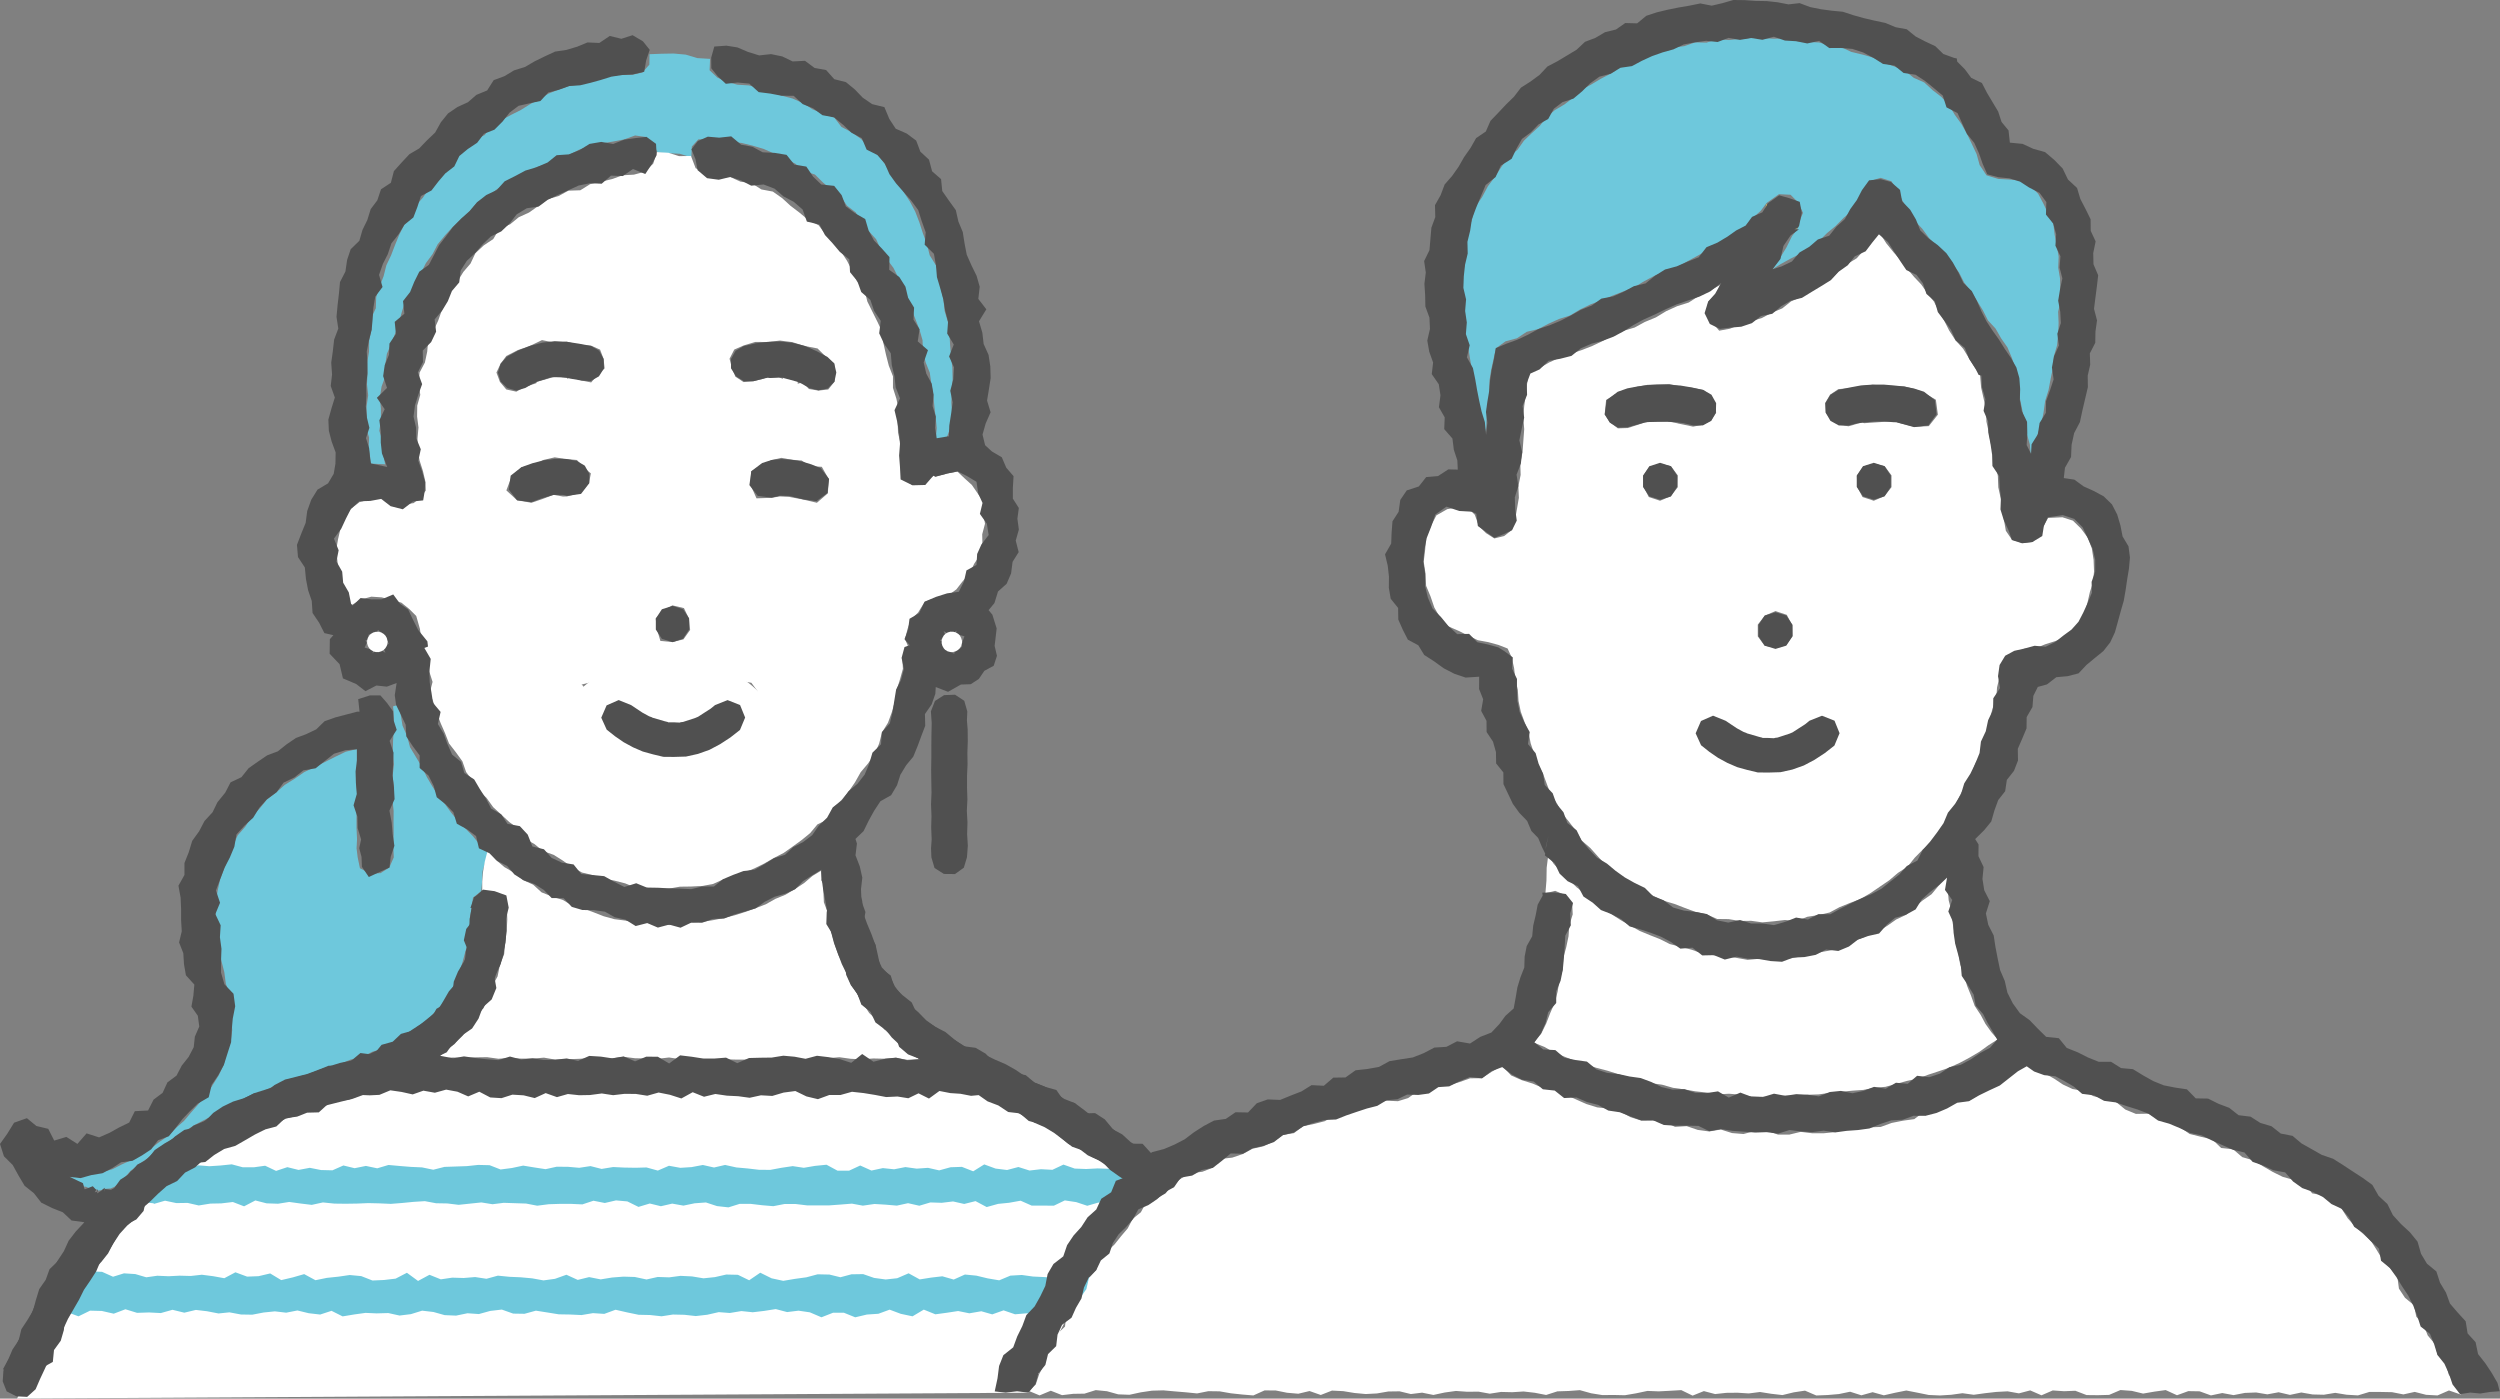
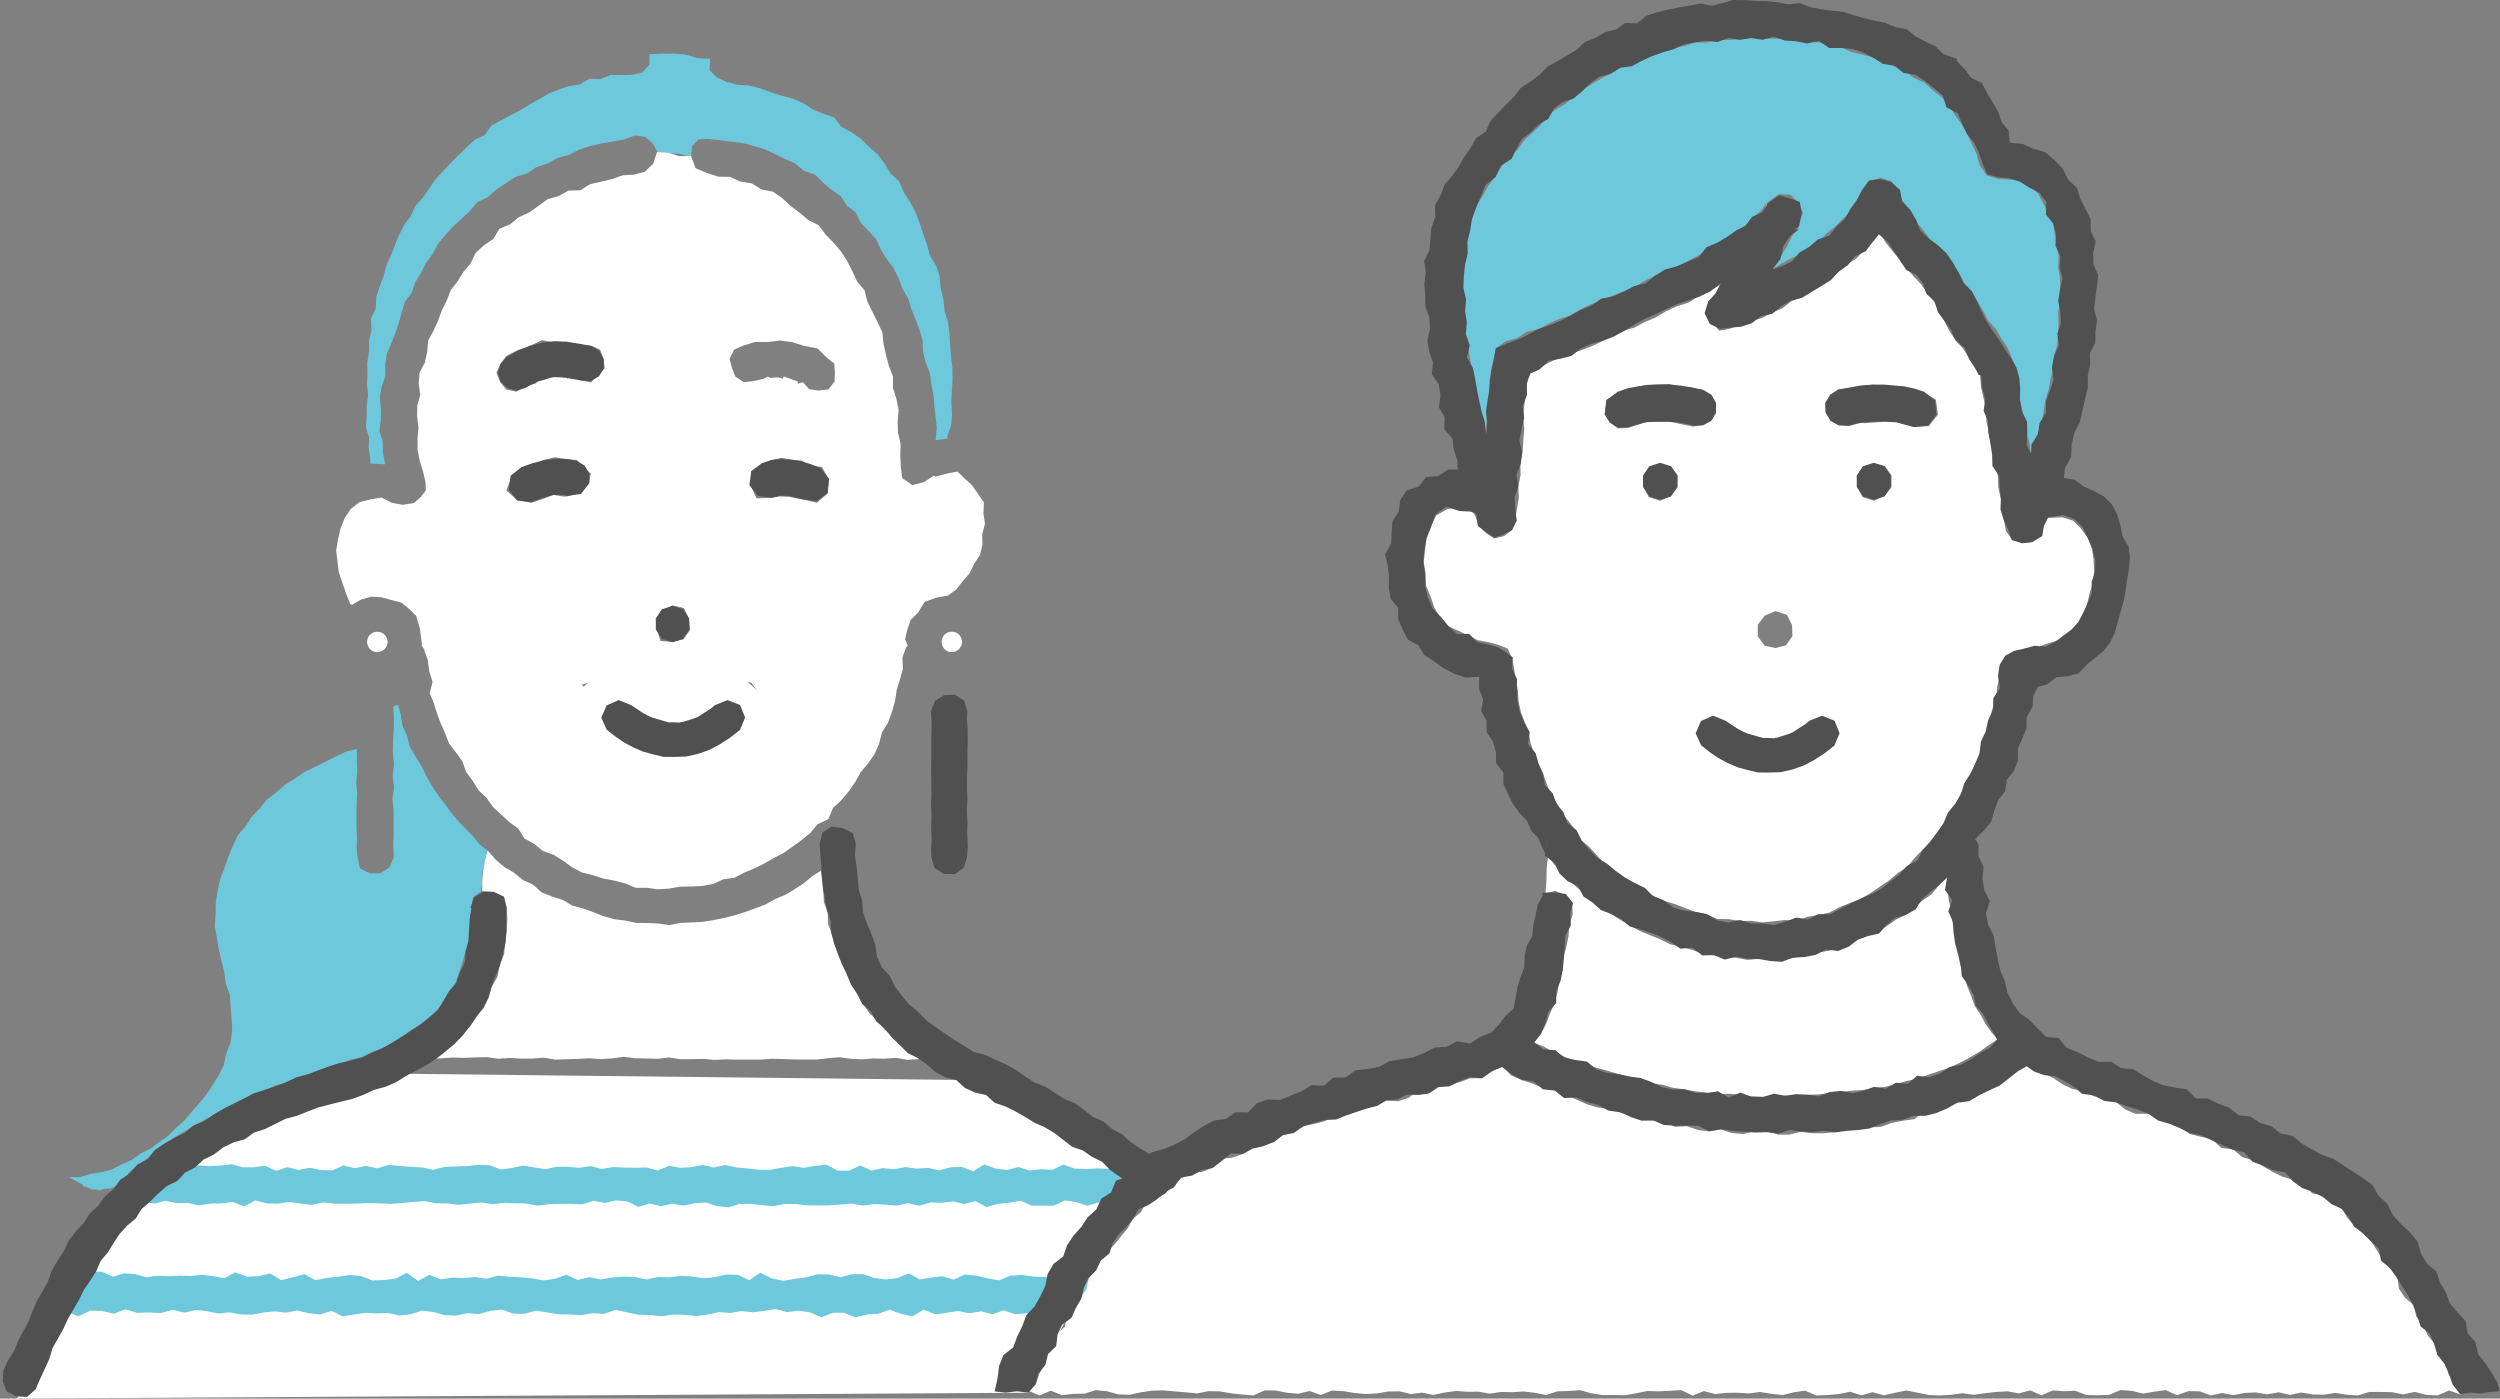
<svg xmlns="http://www.w3.org/2000/svg" id="グループ_37285" data-name="グループ 37285" width="159.901" height="89.453" viewBox="0 0 159.901 89.453">
  <rect x="0" y="0" width="159.901" height="89.453" fill="#808080" stroke="none" />
  <defs>
    <clipPath id="clip-path">
      <rect id="長方形_41817" data-name="長方形 41817" width="159.901" height="89.453" transform="translate(0 0)" fill="none" />
    </clipPath>
  </defs>
  <g id="グループ_37284" data-name="グループ 37284" clip-path="url(#clip-path)">
    <path id="パス_130801" data-name="パス 130801" d="M1.089,89.453l64.7-.374,7.284-14.228L61.746,69.079l-35.977-.4s-12.023,2.4-15.023,5.4S1.089,89.453,1.089,89.453" fill="#fff" />
    <path id="パス_130802" data-name="パス 130802" d="M49.745,47.079c0,2.761-3.134,5-7,5s-7-2.239-7-5,3.134-5,7-5,7,2.239,7,5" fill="#fff" />
    <path id="パス_130803" data-name="パス 130803" d="M120.745,48.079c0,2.761-3.134,5-7,5s-7-2.239-7-5,3.134-5,7-5,7,2.239,7,5" fill="#fff" />
    <path id="パス_130804" data-name="パス 130804" d="M25.185,46.659l-.045.743-.016.744.076.743-.088.744.094.743-.108.744.079.743-.007.744.009.743-.024.744.031.743-.286.65-.569.364-.683.005-.627-.324-.144-.695-.072-.578.031-.578-.033-.723v-.722l0-.723.046-.722-.064-.722.066-.723-.027-.722,0-.716-.713.174-.669.322-.658.334-.659.325-.666.322-.607.421-.63.389-.556.49-.591.45-.466.578-.515.531-.4.624-.491.562-.317.688-.288.7-.245.711-.272.705-.16.738-.117.746-.01.755-.058.755.13.746.127.74.167.732.186.725.1.747.26.712.043.763.064.752.039.759-.1.754-.276.711-.163.741-.33.682-.4.639-.421.625-.483.581-.457.518-.447.532-.523.459-.485.5-.576.394-.553.426-.63.308-.569.409-.637.288-.626.317-.674.189-.693.1-.67.211H4.4l.859.461.174.179.035-.037.412.188.317,0,.066.063.027.006.211-.028.079-.065.086-.012.41-.027.241-.106.551-.464.471-.55.561-.452.6-.4.521-.5.593-.408.587-.417.62-.364.6-.391.639-.329L13.7,71.3l.63-.346.655-.3.629-.352.666-.272.66-.285.649-.318.712-.181.675-.28.7-.2.675-.289.716-.16.683-.269.677-.279.721-.158.654-.336.7-.221.635-.368.61-.4.636-.355.605-.36.5-.5.486-.5.442-.543.376-.589.348-.607.234-.66.216-.661.179-.673.239-.666.07-.7-.037-.705.121-.7.089-.66.52-.4.063-.621.022-.654.189-.629.2-.645-.566-.434-.427-.536-.476-.487-.478-.489-.436-.525-.4-.55-.422-.538-.373-.573L27.3,49.7l-.319-.656-.377-.624-.379-.629-.188-.714-.293-.669-.12-.72-.159-.606-.328.1.035.318.019.579Z" fill="#6ec8dc" />
    <path id="パス_130805" data-name="パス 130805" d="M40.459,4.782l-.7.018-.7,0-.658.258L37.7,5.036l-.611.367-.692.1-.664.224-.639.257-.6.348-.6.34-.585.365-.62.311-.619.337-.638.344L31,8.638l-.652.314-.518.493-.51.492-.5.5-.483.519-.485.514-.405.587-.4.586-.476.53-.3.645-.419.573-.322.633-.266.655-.254.662-.3.633-.174.689-.256.664-.218.676-.024.712-.307.658.031.719-.152.691-.007.7-.111.7.012.7-.031.7.076.7-.1.7v.7l-.042.658.2.639-.026.654.1.647.006.368.946.046-.14-.738-.014-.711-.216-.689.1-.712v-.706l-.07-.712.112-.7.245-.674-.013-.715.107-.7L25.017,22l.254-.66.233-.669.187-.682.206-.676.429-.576.232-.674.367-.606.318-.631.423-.573.328-.631.472-.57.5-.545.534-.5.538-.506.484-.565.671-.328.558-.484.619-.41.609-.406L33.7,11.1l.616-.417.706-.228.643-.358.716-.186.662-.338.7-.232.721-.165.732-.121.723-.136.7-.254.663.091.485.439.3.567.7.036.71.038.74.223.03-.684.415-.458.6-.03.724.075.725.1.728.082.713.176.7.209.675.3.657.329.668.3.571.473.7.234.513.507.545.46.588.414.4.608.575.44.309.662.5.512.484.533.3.653.376.608.43.57.319.638.248.671.363.619.211.682.263.664.258.664.2.687.028.725.17.691.266.666.1.711.128.707.062.7.083.71.072.711-.068.766.8-.1-.074-.111.257-.7.069-.74-.053-.741L60.88,25l.048-.737-.015-.736-.084-.731-.061-.735-.041-.737-.1-.731-.211-.708-.073-.74-.173-.718-.072-.742-.231-.708-.4-.643-.182-.719-.256-.693-.226-.7-.264-.686-.342-.645-.4-.61-.287-.683-.553-.5-.375-.63-.438-.587-.56-.477-.518-.519-.6-.423-.648-.344-.466-.607-.711-.24-.677-.279-.611-.4L50.686,6.3l-.706-.184-.69-.225L48.6,5.646l-.7-.182-.731-.046-.707-.182-.585-.278-.491-.464.03-.729L44.6,3.716l-.741-.222-.767-.07-.769.013-.78.03-.008.668-.447.5Z" fill="#6ec8dc" />
    <path id="パス_130806" data-name="パス 130806" d="M41.25,10.982l-.7.188-.725.042-.679.243-.7.165-.706.162-.623.389-.761.024-.633.347-.7.2-.589.431-.594.42-.658.3-.556.455-.69.288-.385.652-.608.407-.535.5-.313.662-.459.537-.369.6-.433.559-.262.668-.312.631-.236.664-.3.643-.335.623-.063.71-.148.695-.34.643-.056.713.1.71-.194.688-.009.7.088.7-.062.7.005.716.129.7.213.67.163.7.018.552-.344.435-.429.364-.7.107-.7-.125-.655-.34-.726.126L23,32.112l-.559.432-.4.6-.259.655-.161.69-.12.708.084.714.089.708.23.673.233.672.26.668.114.054.586-.343.654-.181.667.045.639.174.609.162.5.4.456.454.238.833.108.836.016.237.11.171.264.724.1.757.209.66-.185.707.263.649.2.645.236.631.284.647.256.659.438.565.415.574.237.683.423.57.372.6.516.493.417.583.518.478.518.48.579.421.387.629.632.349.554.451.683.246.6.375.58.417.635.34.7.171.676.217.7.129.687.177.669.281.718,0,.705.1.71-.047.7-.124.706-.009.707-.035.7-.128.652-.295.705-.1.638-.331.644-.268.636-.313.612-.354.629-.323.573-.406.576-.417.548-.447.468-.56.694-.334.3-.716.537-.5.461-.547.413-.6.359-.639.471-.557.416-.6.292-.668.182-.718.386-.624.25-.686.2-.7.11-.721.205-.664.188-.671-.033-.706.231-.659.118-.115-.177-.407.149-.638.219-.619.468-.462.416-.675.74-.272.751-.135.537-.394.413-.532.439-.507.288-.6.371-.561.156-.655-.013-.671L63,33.5l-.1-.664.035-.695-.4-.578-.375-.547-.443-.4-.481-.456-.652.125-.745.2-.126-.059-.614.412-.744.19-.647-.452-.091-.733-.034-.728.018-.723-.164-.719-.022-.722.062-.731-.143-.715-.22-.693v-.742l-.266-.682-.18-.7-.157-.706-.078-.733-.31-.662-.323-.647-.323-.654-.18-.719-.482-.566-.3-.66-.334-.652-.4-.614-.472-.556-.508-.521-.438-.587-.668-.34-.554-.465-.573-.436-.537-.492-.6-.423-.73-.137-.623-.391-.723-.109-.668-.306-.735-.009-.707-.228-.75-.311-.3-.788-.758.013-.683-.216-.735-.042-.239.737ZM31.974,24.425l-.221-.6.267-.568.364-.489.74-.377.78-.271.762-.367.812.164.775-.065.761.2.787.054.58.256.224.588.066.613-.454.41-.406.49-.626-.128-.7-.232-.186.127-.051-.08h-.176l-.544-.1-.269.108-.924.269-.031.079-.26.09-.484.155-.537.3-.641-.14Zm4.292,7.327-.26.007L35.4,31.65l-.705.269-.7.238L33.077,32l-.69-.635.341-.9.629-.576.734-.165.691-.312.7-.161.709.108.709.062.406.452.486.407-.122.621-.557.623Zm16.684-.2-.7.606-.881-.209-.9-.168-.582-.029-.556.09-.945.032-.379-.856.037-.872.733-.436.562-.282.636-.144.634.119.662.051.578.363.714.04.446.791Zm-5.393-9.454.758-.229.793.007.782-.094.782.1.789.247.829.158.606.6.463.358.042.581-.026.587-.4.5-.629.069-.606-.1-.382-.436-.336.1V24.4l-.9-.325-.046.152-.267-.091-.549.026-.159-.072-.251.13-.671.161-.619.058-.526-.349-.218-.551-.154-.592.3-.587Zm-.123,21.454.625.121.372.505.223.567-.108.718-.2.693-.058.738-.517.558-.3.647-.523.493-.422.577-.541.494-.676.267-.645.317-.737-.01-.673.331-.723-.128-.7-.148-.724-.018-.655-.331-.646-.334-.531-.491-.591-.434-.464-.561-.444-.585-.294-.679-.152-.711L37,45.486l-.161-.737.48-.734-.012-.141-.113-.085.93-.24.569-.007.577-.071.737.117.745.086H41.5l.736-.054.746.039.74-.011.742.072.741-.085.743.011.743-.031Zm-4.425-4.832.736.174.321.67.075.724-.428.606-.7.172-.773-.07-.221-.746-.08-.686.458-.512Z" fill="#fff" />
    <path id="パス_130807" data-name="パス 130807" d="M32.419,58.069l.029.74-.041.74-.092.734-.069.741-.272.695-.148.732-.36.649-.223.705-.415.616-.357.641-.415.609-.526.52-.452.585-.618.412-.548.518,1.058-.067.728.02.727-.031.729-.011.726.1.727-.053.727.044.729,0,.728-.061.726.125.729-.024.727-.024.726-.039.729.059.727-.051.728-.1.73.092.726.015.725.021.727-.085.729.112.727-.007.729-.014.729.064.726-.037.727.02.727,0,.728,0,.728-.054.723.013.724.029.725.007.724,0,.723-.088.726-.061.725.1.722.034.724-.055.724.016.725-.057.722.128.769-.05-.619-.448-.546-.47-.519-.5-.545-.467-.451-.561-.526-.5-.393-.609-.362-.595-.329-.616-.318-.618-.25-.649-.319-.623-.23-.663-.184-.672-.249-.66-.014-.71-.25-.664-.032-.7-.071-.695L52.5,55.7l-.535.325-.535.458-.589.384-.6.36-.652.267-.612.346-.654.252-.661.238-.673.213-.684.171-.691.14-.7.109L44.208,59l-.7.031-.7.14-.7-.1-.7-.036-.706-.006L40,58.881l-.7-.089-.683-.187-.658-.257-.661-.241-.684-.182L36,57.563l-.687-.219-.674-.269-.542-.494-.66-.3-.557-.46-.625-.365-.549-.468-.516-.587-.18.695-.111.643-.055.649,0,.606.708.037.673.315Z" fill="#fff" />
    <path id="パス_130808" data-name="パス 130808" d="M33.591,24.817l.442-.254.242-.1.05-.047.922-.28.27-.012.554.017.17.024.071.012.159.039.716.123.6.032.522-.3.323-.51-.025-.6-.284-.529-.518-.305-.77-.145-.773-.119-.783-.04-.779.091-.795.205-.765.3-.718.4-.4.445-.178.573.177.569.426.416.574.163Z" fill="#505050" />
-     <path id="パス_130809" data-name="パス 130809" d="M53.372,24.412l.119-.587-.133-.578-.425-.411-.723-.385-.748-.331-.794-.2-.778-.077-.782.023-.777.09-.761.179-.521.3-.293.524v.6l.318.507.508.32h.6l.666-.173.244-.051.165.015.554-.03.278.01.016.019.91.246.05.013.235.119.467.272.58.14.593-.115Z" fill="#505050" />
    <path id="パス_130810" data-name="パス 130810" d="M33.076,32l.891.121.71-.257.724-.209h.615l.255.064.891-.128.53-.688,0-.6-.291-.521-.51-.3-.694-.129-.7-.005-.7.089-.733.189-.714.255-.687.542-.122.894Z" fill="#505050" />
    <path id="パス_130811" data-name="パス 130811" d="M52.5,29.95l-.607-.25-.631-.187L50.61,29.4l-.632-.037-.631.059-.6.193-.693.524-.122.889.534.69.891.115.524-.127.6.015.893.221.854.111.7-.524.1-.893Z" fill="#505050" />
    <path id="パス_130812" data-name="パス 130812" d="M43.01,38.753l-.675.216-.388.589v.709l.386.592.678.215.673-.221.393-.586v-.711l-.388-.59Z" fill="#505050" />
    <path id="パス_130813" data-name="パス 130813" d="M81.473,87.6l.149.33.445.5.663.062.594-.319.355-.571-.733-.006-.736,0Z" fill="#2e2e2e" />
-     <path id="パス_130814" data-name="パス 130814" d="M83.511,86.771l-.178-.638-.186-.713-.577-.5-.016-.756-.379-.612-.217-.668-.542-.51.043-.807L80.8,81.11l-.631-.489-.282-.719-.521-.507-.315-.687-.626-.45-.469-.568-.438-.606-.5-.543-.719-.281-.482-.585-.458-.6-.684-.341-.562-.484-.52-.529-.512-.565-.832-.009-.571-.48-.539-.5-.477-.574-.621-.4-.85.024-.444-.66-.725-.184-.458-.659-.728-.2-.664-.27-.564-.477-.739-.144-.567-.493-.723-.183-.541-.558-.642-.373-.765-.1-.594-.436-.562-.469-.649-.337-.618-.37-.573-.487-.319-.7-.6-.475-.529-.514-.212-.73-.658-.5-.155-.744L56,60.426l-.373-.642-.412-.654.139-.794-.249-.689-.036-.769.085-.742-.162-.721-.275-.711.093-.746-.093-.3.518-.5.328-.67.349-.632.4-.608.684-.384.378-.638.214-.669.369-.608.457-.552.277-.676.232-.63.254-.669-.018-.751.431-.62.234-.673.027-.433.785.306.823-.466.63-.021.519-.338.35-.517.6-.325.207-.634-.149-.639.03-.248.1-.866-.274-.88-.241-.289.375-.457.227-.739.552-.492.285-.664.094-.737.39-.623-.188-.74.2-.7-.093-.7.091-.683-.382-.6,0-.678.045-.758-.465-.539-.287-.669-.633-.372-.435-.4-.164-.68.2-.708.316-.717-.227-.748.116-.7.114-.736-.021-.748-.112-.738L62.914,22l-.083-.722-.214-.728.469-.767-.512-.665.089-.777-.2-.7-.33-.673-.3-.676-.138-.713-.116-.737-.28-.671-.165-.73-.439-.607-.428-.614-.076-.762-.573-.5-.2-.745L58.866,9.7,58.6,8.992l-.61-.453-.7-.307-.408-.624-.316-.755-.782-.193-.6-.411-.507-.526-.571-.47-.746-.188-.522-.586L52.1,4.346l-.613-.457L50.7,3.93l-.667-.321-.714-.148-.759.083-.714-.221-.678-.29-.707-.112-.773.055-.2.71.007.68.409.512.521.482.759-.083.74.071.6.544.743.094.718.136.778.007.576.529L52,6.924l.6.443.754.144.576.476.528.5.664.354.307.728.687.345.472.542.3.684.424.589.472.54.506.574.442.6.225.714.251.7-.067.794.594.584.13.74.062.753.207.695.2.722.118.72.186.714-.055.757.421.7-.3.766.313.693-.043.768-.194.733.155.742-.1.718-.118.761-.028.7-.052-.009-.726.122-.1-.656.045-.723-.207-.679.063-.73-.119-.7-.346-.64-.168-.719.274-.785-.654-.562.116-.779-.39-.613.041-.768-.382-.626-.17-.711-.39-.614-.649-.467.017-.812-.49-.552-.5-.513-.342-.626-.22-.745-.674-.386L54.1,13.2l-.268-.719-.48-.594L52.53,11.8l-.522-.5-.435-.645-.765-.126-.5-.625-.763-.126-.764-.037-.655-.354-.722-.133-.636-.533L46,8.805l-.727-.064-.638.281-.41.53.261.637.128.69.609.518.75.1.734-.178.689.219.652.337.789-.076.705.268.571.495.654.345.568.492.273.774.805.189.353.671.484.526.473.559.6.474.045.816.469.576.248.693.585.508.238.7.425.634-.1.8.3.646.442.63.062.749.169.709.083.726.276.7-.352.755.17.724.121.71.06.721-.056.745.054.72.041.809.763.376.815-.021.522-.6.119.073.774-.206.654-.136.6.3.607.366.112.746.274.607-.169.7.444.628.118.723-.464.6-.273.612-.041.7-.643.351-.157.7-.33.667-.748.1-.713.225-.725.307-.354.735-.615.36-.089.689-.232.614.338.39-.337.114-.187.695.147.7-.183.711-.313.608-.12.738-.109.7-.174.729-.508.563-.057.777-.548.536-.208.714-.289.688-.461.588-.567.471-.43.591-.581.445L52.9,52.3l-.527.506-.425.612-.577.438-.642.33-.521.487-.7.217-.6.373-.635.362-.724.088-.644.24-.653.276-.592.473-.75,0-.7.168-.72-.033-.705-.02-.7-.037-.715-.012-.677-.276-.758.239-.663-.338-.63-.355-.725-.07-.74-.066-.491-.613-.744-.112-.662-.308-.488-.551-.738-.175-.3-.761-.505-.543-.789-.145-.4-.605-.641-.371-.342-.654-.382-.59-.364-.621-.632-.411-.207-.709-.574-.47-.3-.681-.234-.65-.377-.623.176-.775-.485-.575-.1-.662-.113-.668-.02-.665.085-.82-.406-.7.232-.089-.039-.334-.592-.733-.37-.734-.267-.569-.514-.364-.441-.6-.736.31-.653.005-.7-.086-.507.484-.1-.113-.148-.734-.359-.618-.062-.705-.369-.651.142-.718-.3-.745.468-.639.3-.643.312-.613.542-.493.7-.022.7-.13.6.465.78.2.652-.5.652-.069.106-.641.02-.521L27,30.152l-.245-.68.159-.738-.28-.674-.022-.71-.162-.707.093-.716.211-.675L27,24.569l-.275-.751.329-.659-.015-.736.538-.543.317-.665-.095-.787.475-.552.369-.61.263-.654.467-.55.092-.76.39-.616.537-.5.474-.554.531-.508.665-.323.526-.5.463-.594.645-.388.75-.106.582-.431.657-.314.646-.288.674-.312.739-.149.74.032.594-.518.756.027.651-.451.788.321.425-.647.3-.561L41.96,9.2l-.609-.447-.7.078-.729.1-.7.277-.766-.132-.748.128-.646.4-.677.269-.782.054-.58.467-.7.3-.716.215-.655.349-.675.339-.5.556-.673.32-.587.458-.483.576-.535.472-.534.546-.437.585-.443.573-.324.624-.33.633-.613.438-.323.651-.264.649-.453.58.087.807-.618.521.075.771-.412.619-.029.712-.274.668-.1.7.248.755-.649.633.5.728-.341.709.09.689v.74l.076.692.335.864-1.033-.221-.058-.327-.066-.658-.2-.64.218-.656-.155-.645L23.4,26l.035-.693-.008-.7L23.5,23.9l0-.713-.041-.706.137-.7.176-.686.064-.7.046-.708L24,18.977l.467-.621-.223-.774.244-.7.317-.627.23-.689.459-.58.367-.606.579-.471.256-.669.227-.7.676-.357.436-.568.449-.525.573-.445.323-.667.54-.445.6-.4.432-.571.677-.27.514-.516.453-.574.573-.434.712-.161.685-.147.5-.542.68-.175.658-.241.7-.045.665-.16.66-.183.663-.208.694-.108.68-.035.736-.173.128-.734.226-.67-.434-.544-.663-.392-.716.23L39,2.3l-.666.447-.758-.033-.657.272-.7.208L35.5,3.3l-.656.306-.654.319-.614.36-.7.217-.61.369-.689.255-.419.659-.686.282-.544.472-.672.307-.6.409-.455.562-.367.659-.525.5-.495.517-.632.372-.5.537-.488.542L25,11.692l-.631.415-.237.707-.423.564-.215.695-.31.633-.2.694-.555.542-.227.68-.109.746-.347.673-.068.745-.086.729-.069.754.115.747-.266.7-.087.77-.1.711.054.754-.086.735.264.738-.22.708-.195.707.032.713.177.684.257.7-.014.724-.11.645-.362.61-.674.4-.4.647-.258.719-.1.76-.279.684-.277.723.065.781.439.664.071.738.137.715.234.688.051.77.421.625.336.663.574.131-.225.259-.013.928.637.671.214.907.853.363.586.455.7-.362.67.072.624-.232-.119.782.086.62.3.613.311.652.04.746.405.615.45.6,0,.807.567.484.333.669.193.718.574.455.49.511.221.728.648.355.583.435.182.782.673.315.5.494.633.32.462.541.6.378.684.238.6.375.5.519.764.011.524.555.678.2.726.008.717.1.629.358.681.151.655.409.74-.19.68.289.723-.192.726.2.687-.326.694.007.7-.248.7-.017.671-.265.681-.191.672-.2.582-.421.625-.317.691-.2.626-.282.508-.522.6-.38.583-.358-.013.685.325.651.128.695-.111.709-.025.744.394.644.472.562.195.659.141.681.069.706.3.66.421.565.247.675.586.463.316.676.584.438.667.349.264.773.572.486.8.311-.847.068-.723-.171-.688.069-.752.192-.723-.493-.7.564-.743-.239-.7-.123-.748-.09-.732.194-.7-.133-.719-.065-.742.12-.724.009-.73.019L47.157,68l-.718-.353-.74.057-.723,0-.728-.114L43.5,67.5l-.7.521-.724-.431-.74-.006-.717.3-.732-.314-.729.121-.723-.109-.745-.046-.715.319-.728-.156-.73.08-.733.016-.72-.105-.729.077-.717-.191-.742.231-.727-.056-.721-.077-.75-.108-.695.123-.865-.168.453-.214.43-.619.563-.468.631-.437.413-.634.267-.715.573-.509.3-.732-.144-.817L32,61.724l.216-.713.073-.721.083-.751-.021-.722.186-.764-.15-.78L31.635,57l-.742-.1-.548.5-.032.678-.008.716-.485.624-.153.722.3.743-.316.653-.359.608-.268.64-.085.731-.36.629-.664.379-.348.628-.611.335-.581.434-.73.207-.527.5-.713.2-.516.631-.837-.107-.594.5-.656.328-.775-.018-.677.266-.695.263-.7.177-.724.18-.675.352-.566.463-.749.086-.658.3-.676.208-.664.321-.6.4-.517.532-.605.4-.731.159-.6.42-.516.507-.631.345-.562.5-.515.461-.6.415-.456.562-.546.482L7.1,76.1l-.41-.05.029-.1-.029.274-.009-.25-.166.156-.3.2.02-.285.043.16-.214.054.088-.158-.217-.23-.515.2L5.388,76l-.082-.323-.854-.407.7.083.685-.192.714-.12.62-.326.58-.378.722-.091.61-.345.587-.39.439-.58.69-.257.451-.553.424-.549.475-.5.489-.477.712-.414.19-.793.423-.622.36-.665.228-.724.231-.721.037-.761.07-.755.154-.778-.107-.8-.584-.609-.214-.741,0-.769.028-.755-.1-.742.048-.763-.341-.717.3-.723-.262-.789.276-.728.268-.708.343-.665.291-.695.139-.791.506-.554.56-.511.39-.633.483-.539.626-.46.444-.612.695-.332.572-.454.779-.129.59-.468.592-.466.729-.222.736-.064,0,.7-.088.721.021.726.056.718-.206.72.246.726.015.725.222.729-.12.562.147.557.025.636.442.652.7-.327.622-.28.077-.683.236-.708-.112-.749-.06-.733-.145-.761.329-.74-.038-.718-.09-.789.032-.714.029-.746-.25-.758.453-.708-.192-.592-.04-.588-.385-.536-.425-.485h-.676l-.745.238.084.8-.148,0-.695.184-.691.18-.7.248-.533.52-.658.314-.64.237-.6.408-.561.448-.679.255-.6.408-.588.415-.46.575-.695.33-.34.658-.5.615-.31.638-.517.562-.341.652-.446.619-.216.715-.279.7,0,.765-.384.685.139.77.031.74v.706l.042.7-.171.713.269.685.046.717.122.7.539.594-.064.724-.123.685.409.583.093.691-.283.646-.072.675-.326.624-.439.553-.336.641-.581.432L10.4,69.9l-.577.432-.353.695-.846.045-.361.726-.648.317-.619.345-.658.288-.8-.257-.587.673-.707-.447-.777.234-.38-.75-.761-.183-.605-.5L.9,71.809l-.438.71L0,73.167l.251.787.562.559.361.656.4.673.595.475.472.607.7.345.68.27.557.525.915.123-.62.648-.414.575-.283.683-.463.56-.543.523-.248.685-.411.589-.215.7-.181.673-.356.6-.392.593-.167.7-.4.6-.275.643-.343.632.72.039.646.149.622-.28.578-.04.631-.35.075-.759.431-.594.2-.686.068-.762.52-.528.309-.65.352-.613.335-.626.3-.646.506-.524.44-.554.326-.636.351-.621.443-.566L8.717,78l.467-.548.179-.8.774-.249.41-.658.53-.516.67-.349.592-.478.79-.079.576-.452.634-.381.712-.2.626-.359.635-.369.655-.325.706-.186.572-.538L19,71.422l.646-.255.745-.019.56-.51.608-.4.759.092.655-.3.674.028.62-.03.7-.291.728.106.7.157.685-.24.734.133.721-.2.725.134.685.3.711-.3.7.367.719.045.7-.224.717.044.708.175.7-.318.721.258.7-.2.724.078.69-.013.756-.1.722.11.728-.086.734.007.721.114.727-.205.724.145.731.235.725-.4.725.291.724-.178.742.108.717.035.734.1.723-.158.725.04.723-.214.753-.1.71.345.733.176.724-.265h.712l.741-.207.748.082.716.117.721.138.728-.034.693.111.65-.315.669.335.668-.486.695.136.653.044.676.131.487-.046.569.4.687.261.634.42.746.087.565.484.716.194.754.194.5.6.565.482.654.281.591.45.675.31.618.4.486.57.577.417.7.339.419.626.758.207.442.616.424.627.7.3.53.5.555.476.523.5.452.593.355.647.654.416.35.608.487.539.1.719.3.585.432.565.281.622.248.633.172.67.374.581.293.511.7.231.751-.038.757-.122ZM60.122,40.978l.146-.162.216-.166-.13-.284.289.166.172-.138.135.112.247-.169-.165.358.252-.11.4.114-.123.346.061-.031-.144,0,.057.337-.14.133-.175.006-.148.036-.033.285-.243-.092-.1-.191-.241.046-.081-.137.02-.17.064-.247ZM24.9,41.093l-.161.208-.215.164.129.284-.288-.166-.172.138-.135-.112-.248.169.166-.358-.252.11-.4-.109.136-.3-.085-.153.211-.09L23.57,40.6l.14-.065.2.016.149.006.116-.265.2.151.051.212.22-.01.062.179-.049.218-.021.172Z" fill="#505050" />
    <path id="パス_130815" data-name="パス 130815" d="M24.793,41.018l-.057-.222-.094-.15-.1-.1-.151-.092-.169-.044h-.184l-.169.045-.151.092-.1.1-.091.151-.046.169,0,.184.05.168.09.151.1.1.152.091.169.046h.184l.168-.049.151-.092.1-.1.091-.151.06-.22.007-.04Z" fill="#fff" />
    <path id="パス_130816" data-name="パス 130816" d="M60.459,41.566l.15.093.17.044h.183l.169-.046.152-.091.1-.1.093-.15.063-.22v-.04l0-.04-.065-.22-.086-.154-.1-.1-.151-.09-.169-.048h-.183l-.168.047-.152.091-.1.1-.086.153-.049.168v.183l.046.168.088.153Z" fill="#fff" />
    <path id="パス_130817" data-name="パス 130817" d="M59.54,45.5l.052.745-.016.744-.007.743v.743l-.012.744.01.744.013.743-.031.744.029.743-.019.743.031.744-.041.578.024.579.2.68.6.381.709.007.566-.409.2-.663.055-.74-.045-.743.023-.744-.041-.743.036-.744-.024-.743,0-.744.033-.743-.01-.744L61.9,47.4l-.008-.744-.047-.578.024-.576-.194-.678-.59-.39-.7.026-.585.373Z" fill="#505050" />
    <path id="パス_130818" data-name="パス 130818" d="M42.373,48.124Z" fill="#2e2e2e" />
    <path id="パス_130819" data-name="パス 130819" d="M9.831,77.006l.724-.209.72.153L12,76.939l.712.163.741-.119.7-.014.74-.088.718.276.721-.376.716.185.737.025.713-.114.722.1.719.087.714-.156.735.075.714.009.731-.011.721-.03.72.017L25,77l.722-.057.723-.071.729-.046.715.134.723.013.723.088.721-.076.733-.077.709.115.722-.09.72.024.709.023.711.137.738-.094L35.811,77h.712l.726.033.71-.234.725.145.714-.166.728.065.711.351.723-.217.711.174.723-.167.717.128.719-.149.72-.053.708.232.734.082L47.307,77h.706l.734.087.714.061.711-.138.722,0,.721.086h.718l.719,0,.725-.053.712-.058.7.129.744-.107.709.043.72.062.717-.156.719.163.707-.211.727.024.725-.087.713.161.724-.182.714.38L63.84,77l.706-.071.733-.132.705.313h.71l.712.006.7-.338.73.11.705.234.709-.205.713,0,.717.131.7-.213.715.178.714.057.686-.26.582-.538L74.9,75.5l-.413-.583-.691-.2-.711.006-.722-.127-.723.123-.732.036-.707-.023-.729.038-.732-.028-.721-.254-.706.333-.731-.038-.733.084-.712-.225-.724.192-.736-.092-.723-.266-.705.441-.726-.284-.726.025-.725.2-.715-.162-.723.051-.723-.1-.721.141-.722-.075-.728.156-.719-.323-.71.33-.744,0-.7-.379-.739.074-.711.122-.713-.107-.722.107-.71.133-.727-.006-.719-.084-.724-.065-.724-.16-.706.164-.716-.162-.722.136-.72.046-.724-.132-.712.308-.724-.2-.7.02-.741-.013-.693-.034-.739.121-.71-.181-.721.109-.715-.063-.727-.006-.71.157-.714-.11-.719-.118-.722.154-.723.094-.7-.274-.731-.018-.724.077-.715.025-.716.024-.718.182-.719-.15-.717-.032-.713-.058-.716-.065-.719.214-.725-.153-.722.146-.718-.175-.7.31-.731-.018-.716-.142-.721.135-.716-.177-.72.239-.7-.331-.716.1-.713,0-.706-.189-.717.074-.71.047-.713-.059-.7.287-.721-.174-.716.138-.7-.133-.734.161-.221.7-.259.711.455.66.753.082Z" fill="#6ec8dc" />
    <path id="パス_130820" data-name="パス 130820" d="M80.135,81.723l-.761.1-.754-.15-.752-.152-.764-.037-.742.32-.749.025-.765-.013-.751-.13-.758.14L72.6,81.59l-.724.152-.729.179-.728-.232-.722-.019-.729-.069-.722.295-.728-.162-.72-.052-.725-.034-.718-.1-.729.042-.717.3-.741-.126-.721-.174-.729-.071L61,81.841l-.728-.209-.711.083-.735.117-.711-.391-.728.315-.739.08-.739-.1-.7-.243-.749.012-.707.189-.7-.172-.755-.017-.718.192-.732.1-.75.126-.747-.162-.724-.358-.709.484-.72-.35-.743-.017-.73.166-.729.076-.736-.122-.735-.035L42.8,81.7l-.733-.025-.715.161-.75-.16-.721-.022-.734.057-.728.119-.738-.146-.728.179-.724-.33-.733.262-.734.1-.727-.132-.735-.067-.714-.031-.741-.074-.73.2-.724-.11-.731.06-.731-.022-.734.108-.725-.291-.73.394-.713-.523-.721.375-.743.087-.739.033-.717-.281-.741-.07-.719.105-.736.077-.733.15-.721-.39-.725.209-.743.175-.706-.427-.747.176-.729.028-.747-.277-.712.379-.707-.129-.728-.094-.709.079-.712-.019-.709.036-.719-.032-.706.1-.7-.206-.726-.047-.7.217-.7-.313-.747-.032L5.1,81.7l-.717-.146-.112.156-.7.147-.2.652-.374.69.411.778.865-.061.747.277.74-.363.757.02.758.174.746-.283.746.229.764-.025.755.039.746-.209.757.185.737-.177.712.084.737.143.7-.072.736.138.724.012.729-.14.719-.073.72.085.719-.142.721.176.734.085.726-.238.711.356.744-.124.722-.1.706.032.747-.021.72.159.726-.089.72-.223.727.086.712.2.731.031.729-.151.73.051.723-.2.744-.087.726.258.726.012.727-.2.736.116.728.118.716.012.74.035.731-.123.723.048.72-.265.74.17.734.152.735.016.736.081.725-.112.731.016.732.081.734-.084.733-.167.71.055.738-.123.73.076.73-.087.738-.116.727.191.73-.089.726.106.74.317.739-.29h.7l.721.291.747-.177.734-.049.72-.264.711.267.753.16.72-.429.741.3.735-.1.721-.11L62,84l.764-.132.7.2.725-.257.735.252L65.663,84l.716.036.749-.256.711.507.725-.53.747.2.712.214.728-.076.71-.176.714.055.707-.243.7.248.718.278.716-.4.714.291.7-.174.722.159.71-.183.721-.076.716.1.681.044.151-.027.669-.212.322-.594-.1-.651-.289-.546-.6-.335Z" fill="#6ec8dc" />
    <path id="パス_130821" data-name="パス 130821" d="M52.419,53.963l.054.714.059.712.039.714.067.712.131.7.124.7.238.682.028.727.184.69.246.673.253.67.315.647.269.662.4.6.319.648.549.478.349.635.552.459.439.566.519.489.505.512.647.323.584.409.537.484.638.331.708.186.542.5.652.294.711.164.548.493.683.23.638.317.62.355.605.375.654.286.615.374.567.431.57.441.686.24.584.409.648.314L71,74.83l.581.411.6.388.561.442.509.5.625.361.541.471.463.549.573.429.58.43.393.609.558.457.458.549.456.548.405.586.494.536.383.621.352.627.313.652.32.65.249.671.4.608.283.663.337.636.231.685.45.5.662,0,.574-.353.392-.585-.214-.672-.2-.674-.315-.631-.267-.655-.3-.632-.3-.638-.3-.632-.326-.623-.289-.645-.545-.521-.3-.688-.53-.521-.406-.623-.515-.526-.433-.6-.553-.491-.41-.63-.589-.462-.563-.472-.576-.464-.6-.426-.474-.587-.65-.368-.564-.473-.619-.379-.6-.4-.534-.488-.643-.34-.55-.476-.67-.291-.57-.448-.582-.436-.682-.267-.6-.4-.62-.38-.677-.268-.609-.4-.6-.412-.638-.359-.673-.291-.662-.316-.72-.188-.622-.391-.625-.382-.606-.41-.6-.414-.591-.432-.512-.524-.56-.471-.475-.568-.445-.592-.321-.67-.518-.552-.309-.682-.1-.749-.252-.692-.284-.681-.254-.7-.052-.744-.224-.712-.064-.737-.072-.738-.109-.734.061-.746-.2-.675-.624-.305-.693-.111-.623.388-.164.692Z" fill="#505050" />
    <path id="パス_130822" data-name="パス 130822" d="M30.162,58.072l-.119.7-.04.7-.048.7-.165.679-.063.71-.311.637-.23.667-.471.536L28.37,64l-.358.6-.539.452-.543.435-.58.379-.6.41-.621.384-.636.36-.668.3-.663.315-.7.2-.719.152-.7.216-.685.256-.685.256-.709.19-.663.311-.676.274-.695.218-.7.221-.649.342-.653.327-.65.326-.625.374-.6.415L12.368,72l-.562.466-.665.314-.633.366-.61.409-.459.592-.659.343-.471.568-.621.4-.428.6-.562.468-.426.6-.539.5-.394.615-.5.535-.447.58-.306.669-.4.609-.377.626-.237.693-.336.626-.368.612-.282.653-.249.668-.343.622-.332.628L.9,86.41l-.389.6-.292.658-.046.683.253.641.619.318.692.035.541-.487.283-.655.3-.639.294-.646.2-.685.35-.617L4.049,85l.3-.648.353-.61.354-.612.314-.633.4-.586.383-.594.279-.658.456-.544.371-.6.391-.593.477-.526.55-.452.373-.611.541-.472.519-.51.55-.487.668-.324L11.837,75l.652-.339.54-.5.66-.326.586-.447.661-.32.713-.2.6-.43.7-.225.655-.323.655-.331.711-.186.695-.277.7-.266.725-.187.729-.184.729-.176.7-.26.678-.316.725-.195.689-.3.638-.4.66-.35.658-.35.626-.411.581-.452.558-.486.527-.519.447-.588.414-.608.476-.574.324-.671.185-.719.265-.682.279-.684.188-.712.167-.721.058-.74-.021-.742.017-.734-.147-.695-.63-.31-.682-.018-.606.341-.235.686Z" fill="#505050" />
    <path id="パス_130823" data-name="パス 130823" d="M95.049,27.635l.02-.611.032-.675.149-.665v-.678l.019-.676.106-.669L95.519,23l.16-.726.621-.446.723-.193.628-.413.73-.174.659-.342.677-.306.713-.227.646-.387.673-.326.7-.258.689-.295.7-.272.691-.272.652-.388.668-.352.7-.291.715-.257.663-.362.663-.363.661-.365.663-.364.638-.4.538-.413.572-.365.454-.511.5-.449.3-.4.086-.109.779-.553.742.036.507.511.288.646-.336.823-.022.217-.342.448-.362.732-.427.694-.468.695.515-.323.628-.347.646-.323.614-.382.58-.431.515-.511.553-.457.5-.51.555-.477.37-.624.327-.645.421-.607.7-.212.689.217.391.61.327.657.374.626.386.618.5.535.431.588.481.548.5.529.487.543.445.577.332.653.447.578.381.6.372.6.322.64.488.527.353.619.406.583.278.657.219.645.134.674.083.687.1.688.146.716.134.718.139.717.2.706.061.7.259-.646.177-.707.239-.69.141-.716.1-.725.217-.7.135-.716.147-.713.058-.728.206-.707.071-.726.027-.706-.03-.707.156-.7-.027-.708-.005-.709-.119-.7.028-.713-.123-.7-.133-.695-.084-.712-.332-.636-.3-.639-.335-.632-.513-.505-.632-.347-.711-.063-.7-.039-.753-.229-.437-.658-.193-.695-.305-.651-.313-.646-.351-.627-.42-.582-.373-.619-.486-.531-.568-.439-.536-.493-.668-.294-.575-.454-.673-.275L120.475,4l-.655-.309-.695-.2-.7-.164-.665-.309-.716-.118-.7-.182-.727-.033-.721-.056-.711-.166-.726.014-.722-.037-.723-.019-.721.067-.715.074-.729-.055-.7.22-.734-.017-.686.242-.719.094-.687.225-.683.23-.672.262-.64.335-.7.205-.6.4-.638.335-.617.369-.641.338-.521.512-.55.424-.606.358-.532.451-.433.558-.515.468L97.47,9l-.4.571-.552.445-.464.623-.427.655-.465.627-.367.689-.455.646-.185.766-.235.7-.131.73-.08.736-.021.74-.174.732L93.5,18.4l.02.743.145.734-.019.745.071.738.174.724.112.733.127.727.146.723.1.7.064.708.284.655.15.688Z" fill="#6ec8dc" />
-     <path id="パス_130824" data-name="パス 130824" d="M107.361,27.025l.068.007Z" fill="#ffe159" />
    <path id="パス_130825" data-name="パス 130825" d="M113.8,49.333l-.129.021Z" fill="#ffe159" />
    <path id="パス_130826" data-name="パス 130826" d="M131.913,33.085l-.914.043-.292.518-.222.577-.491.447-.66.056-.647-.2-.393-.578-.12-.694-.064-.7-.145-.69-.153-.688-.028-.71-.107-.707-.182-.694-.168-.7-.121-.7-.155-.7-.02-.722-.148-.7-.171-.751-.065-.767-.025-.1-.284-.36-.387-.624-.382-.628-.5-.552-.4-.617-.316-.629-.348-.6-.31-.624-.428-.545-.383-.549-.459-.485-.433-.51-.4-.538-.449-.49-.5-.617-.459-.722-.452.644-.5.511-.481.534-.62.379-.545.459-.5.531-.664.3-.614.368-.58.427-.663.283-.574.456-.666.275-.634.339-.693.212-.691.2-.66.272-.687.128-.45-.54-.4-.587.155-.724.474-.489.272-.581-.653.362-.694.333-.649.422-.741.235-.7.317-.662.4-.71.294-.651.355-.714.21-.679.29-.648.36-.667.318-.688.268-.7.233-.7.243-.67.311-.644.373-.662.261-.1.7-.089.73-.1.728-.058.732.058.741-.054.733-.053.732-.143.725.021.738-.144.725.031.739-.125.727-.126.726L96.7,33.9l-.493.386-.626.153-.541-.344-.461-.469-.249-.7-.2-.2-.76-.306-.8.145-.7.4-.365.714-.294.711-.057.768-.093.767.116.764.038.777.287.691.238.7.371.646.507.553.692.3.6.3.613.292.667.122.654.18.583.229.265.577.152.686.077.7.161.683.044.708.144.688.242.664.257.656.131.693.226.664.229.663.336.62.243.658.247.662.4.579.319.627.448.544.442.573.371.633.554.478.484.54.494.538.594.423.584.432.639.35.588.428.637.349.657.31.7.207.673.26.678.253.708.152.676.3.735.009.716.117.725-.009.722.1.722-.068.718-.084.74.064.688-.269.717-.111.71-.164.645-.346.671-.269.68-.259.623-.371.6-.408.6-.409.551-.47.616-.4.458-.569.507-.514.55-.482.446-.573.4-.61.435-.582.288-.672.314-.651.358-.628.34-.64.235-.686.379-.631.191-.7.224-.689.151-.71.135-.713.26-.683.054-.729.164-.706.09-.718.408-.458.5-.279.606-.323.682-.014.622-.259.631-.2.632-.225.483-.483.463-.5.336-.6.169-.666.15-.663.209-.652.057-.68-.028-.733-.111-.727-.26-.691-.439-.59-.512-.5Zm-18.351,6,.722.24.337.651.021.716-.408.579-.672.179-.694-.148-.44-.6,0-.751.451-.578Zm-7.384-7.056-.721-.239-.338-.652-.021-.715.409-.579.671-.18.695.149.439.595,0,.751-.45.578Zm1.147-4.942-.057-.017-.617-.126-.625.019-.641.017-.138-.013-.176.1-.955.31-.636.021-.5-.377-.346-.507.093-.933.761-.473.616-.188.622-.187.643-.119.653-.031.738-.026.726.16.728.084.722.138.489.352.287.513.051.6-.329.507-.533.26-.613.117-.617-.13Zm9.714,23.074-.506.478-.608.333-.6.332-.653.205-.673.1-.678.108-.691-.014-.676-.153-.624-.3-.614-.307-.575-.384-.428-.544-.413-.539-.412-.548-.336-.6-.223-.653-.184-.669.1-.07-.065-.255.378-.881.133-.037.3-.158.037-.067.066.018.1.015.071-.126.074-.018.967.038.759-.02.759.041.759-.044.759.057.76-.014.759.034.759.07.76-.021.759-.026.547.2.493.348.13.595-.048.751-.294.7-.243.7-.241.722Zm2.808-18.132-.721-.239-.337-.652-.021-.715.408-.579.671-.18.695.149.439.595v.751l-.451.578Zm4.1-5.507-.581.734-.922.045-1.016-.261L121.315,27l-.2-.051-.608.032-.641.043-.64.044-.107-.046-.309.077-.573.166-.605-.09-.491-.3-.357-.474-.05-.615.317-.542.53-.355.74-.063.721-.132.731-.083.734.049.649.029.652.029.631.159.6.233.78.458Z" fill="#fff" />
    <path id="パス_130827" data-name="パス 130827" d="M114.868,14.512l-.073.134.138-.041.11-.191Z" fill="#ffe159" />
    <path id="パス_130828" data-name="パス 130828" d="M112.926,13.336l.072-.13.047-.194-.081.1Z" fill="#ffe159" />
    <path id="パス_130829" data-name="パス 130829" d="M148.643,76.472l-.757-.145-.474-.621-.7-.235-.709-.2-.645-.318-.624-.363-.621-.375-.7-.206-.582-.5-.765-.083-.566-.547-.727-.169-.72-.18-.619-.431-.665-.319-.7-.224-.663-.323-.792.013-.68-.281-.6-.49-.713-.2-.724-.164-.657-.34-.679-.117-.612-.287-.568-.378-.588-.328-.654-.206-.544-.6-.676.466-.48.586-.725.209-.534.534-.626.384-.634.38-.778.036-.7.195-.665.3-.711.158-.626.478-.73.1-.718.144-.7.255-.739.027-.739,0-.72.132-.718.171-.729.075h-.734l-.737-.091-.722.175-.734,0-.733-.257-.73.028-.74.193-.732-.06-.718-.227-.747.124-.728-.1-.707-.24-.748.045-.687-.328-.73-.076-.75,0-.7-.223-.661-.371-.71-.168-.74-.079-.7-.217-.671-.3-.667-.3-.651-.34-.76-.074-.672-.291-.707-.22-.673-.3-.577-.615-.677.385-.624.407-.749.007-.678.242-.687.206-.7.027-.642.231-.669.135-.588.422-.65.2-.717-.031-.674.122-.647.214-.616.315-.708.105-.686.18-.624.372-.686.176-.7.145-.594.444-.709.117-.6.423-.642.3-.7.16-.623.339-.67.228-.737.083-.518.564-.658.258-.748.087-.621.344-.538.422-.456.533-.574.333-.66.248-.335.622-.523.423-.317.607-.432.509-.417.524-.5.473-.49.485-.184.681-.461.506-.162.708-.4.564-.307.619-.575.474-.086.739-.524.5-.266.642-.413.564-.119.718-.326.61-.221.666-.438.418.681.284.718-.3.718.284.718-.085.719-.012.718-.225.72.071.719.2.72.027.72-.156.721-.107.721-.02.721.065.721.06.72.072.72-.144.72.01.719.125.72.078.719.06.719-.323.718.006.719.145.719.062.718-.172.719.252.718-.281.719.036.719.118.719.067.719-.038L88.8,89l.719-.01.72.174.72-.089.721.147.721-.156.721-.1.722.052.721-.008.721.131.721-.112.72.017L97.45,89l.72.083.72.14.72-.231.719-.024.72-.053.72.2.72.116.72-.007.72.016.721-.123.721-.153.721.029.722-.038.722-.042.722.352.721-.289.72.189.721-.078.716-.007.716.045.717-.092.718.114.719.083.72-.175.721-.109.722.31.723-.029.721-.062.72-.15.72.23.719-.2.718.2.719-.164.718-.144.718.14.718.146.718.032.719-.045.719-.1.72.1.721-.1.722-.082.723-.038.723.13.723-.19.721.314.721-.312.721.051.721-.03.721.276.721.008.722-.02.723-.31.725.053.723.174.723-.125.722-.1.723.331.723-.263.724.012.724.262.724-.152.723.133.724-.141.718-.028.719.12.721-.134.724.169.726-.154.724.126.722.017.724-.12.727.12.726.043.725-.22.728,0,.727.014.726.143.725-.161.729.187.729.04.732-.319.769.265-.4-.717-.394-.588-.17-.711-.523-.517-.182-.7-.459-.551-.26-.661-.472-.543-.146-.727-.577-.479-.387-.587-.1-.766-.464-.54-.475-.528-.364-.607-.374-.59-.52-.476-.512-.471-.462-.513-.387-.608-.575-.4Z" fill="#fff" />
    <path id="パス_130830" data-name="パス 130830" d="M100.591,58.484l-.213.689-.055.718-.147.7-.192.7-.031.727-.211.693-.115.714-.181.7-.29.663-.259.674-.318.65-.485.572.693.278.627.363.67.267.67.268.681.237.692.205.7.183.686.22.69.2.683.237.709.135.715.1.7.2.713.1.711.124.716.077.712.116.727-.039.717.059.716.11.72.026.722.009.72-.081.715,0,.713-.057.714-.024.709-.1.71-.065.71-.071.714-.05.7-.139.718-.059.691-.19.691-.189.7-.148.671-.253.68-.223.677-.235.651-.3.632-.337.616-.363.58-.418.59-.377-.407-.472-.371-.522-.3-.564-.388-.585-.236-.66-.26-.647-.179-.675-.256-.653-.1-.693-.178-.674L125,59.649l-.12-.687-.066-.695-.176-.683-.057-.7-.056-.743-.535.517-.448.538-.573.4-.533.445-.518.468-.633.3-.566.4-.6.358-.643.264-.643.258-.628.295-.665.305-.716.145-.716.126-.708.16-.712.151-.722.107-.73-.035-.726-.016-.73.067-.72-.127-.716-.116-.727-.056L108.9,61l-.687-.251-.7-.184-.708-.18-.628-.317-.652-.256-.649-.269-.611-.344-.608-.35-.59-.378-.588-.382-.564-.418-.507-.487-.557-.426-.5-.488-.486-.506-.485-.506-.354-.558-.1.8-.014.823-.067.807.627-.152.64.275.448.529Z" fill="#fff" />
    <path id="パス_130831" data-name="パス 130831" d="M112.964,13.107l.08-.1Z" fill="#2e2e2e" />
    <path id="パス_130832" data-name="パス 130832" d="M115.043,14.415l-.11.191Z" fill="#2e2e2e" />
    <path id="パス_130833" data-name="パス 130833" d="M106.178,29.6l-.687.223-.4.6v.726l.4.6.688.214.692-.208.393-.606.009-.726-.4-.6Z" fill="#505050" />
-     <path id="パス_130834" data-name="パス 130834" d="M113.562,41.505l.691-.212.4-.6v-.725l-.4-.6-.692-.209-.689.212-.4.6v.727l.4.6Z" fill="#505050" />
    <path id="パス_130835" data-name="パス 130835" d="M119.847,29.6l-.688.217-.4.6,0,.728.4.6.689.216.688-.217.4-.6,0-.726-.4-.6Z" fill="#505050" />
    <path id="パス_130836" data-name="パス 130836" d="M123.059,25.054l-.62-.2-.637-.131-.648-.068L120.5,24.6l-.735,0-.734.051-.722.134-.72.148-.517.323-.316.523.011.609.309.529.535.295.608.006.58-.144.316-.042.1-.01.641-.056.644-.01.6.047.206.008.115.032,1.006.276.912-.112.527-.713-.112-.9Z" fill="#505050" />
    <path id="パス_130837" data-name="パス 130837" d="M108.309,27.216l.607-.006.534-.292.3-.526.014-.608-.3-.538-.529-.306-.718-.157-.724-.122-.733-.055-.735,0-.653.025-.646.089-.64.12-.614.217-.708.535-.124.911.322.527.527.323.608-.027.973-.268.184-.033.132-.029.639-.017.624,0,.624.026.078.022.337.042Zm-.95-.189h0Z" fill="#505050" />
    <path id="パス_130838" data-name="パス 130838" d="M159.742,88.454l-.37-.641-.411-.618-.464-.589-.157-.758-.512-.564-.123-.774-.514-.562-.492-.573-.254-.7-.381-.633-.234-.721-.6-.494-.38-.632-.221-.776-.488-.6-.575-.532-.517-.568-.35-.709-.564-.526-.4-.7-.617-.446-.632-.411-.626-.412-.633-.4-.72-.246-.649-.368-.649-.366-.58-.486-.749-.146-.594-.468-.714-.213-.627-.4-.763-.093-.6-.472-.69-.261-.661-.33-.789-.014-.564-.577-.749-.112-.733-.145-.683-.277-.649-.366-.639-.391-.759-.069-.639-.4-.787,0-.689-.277-.666-.336-.693-.274-.508-.624-.811-.086-.54-.531-.514-.536-.623-.445-.452-.625-.348-.686-.169-.752-.3-.7-.154-.739-.143-.738-.111-.73-.349-.686-.151-.725.249-.787-.354-.693-.115-.73.074-.755-.331-.7.008-.745-.216-.347.576-.569.453-.556.2-.7.243-.668.447-.57.106-.722.457-.579.257-.662-.013-.746.283-.651.276-.657.008-.724.371-.642.056-.711.286-.574.585-.161.6-.462.72-.064.7-.181.507-.538.533-.442.55-.447.438-.559.3-.643.19-.684.184-.671.192-.665.118-.682.1-.684.114-.69.063-.707-.093-.711-.379-.634-.136-.7-.207-.7-.336-.651-.526-.512-.644-.348-.638-.287-.6-.436L132,30.578l.077-.664.388-.681.035-.786.164-.747.368-.7.16-.748.175-.746.175-.745-.011-.732.16-.7-.024-.726.347-.676.013-.723.1-.713-.192-.733.089-.712.093-.717.084-.723-.3-.7-.017-.715.154-.751-.314-.673-.008-.743-.323-.657-.334-.642-.208-.7-.583-.543-.337-.7-.536-.551-.589-.5-.753-.21-.69-.318-.81-.078-.086-.781L128.02,7.8l-.216-.666-.356-.595-.358-.6-.324-.628-.684-.331-.411-.552-.487-.488-.026-.2-.176-.038-.685-.248-.514-.5-.639-.3-.624-.324-.565-.459-.713-.131-.65-.272L119.9,1.32l-.685-.159-.675-.189-.67-.22-.7-.067-.7-.093-.688-.138L115.105.2,114.39.28l-.695-.135-.7-.076-.707-.012-.708-.049L110.869,0l-.695.2-.69.163-.732-.143-.695.142-.7.12-.695.141-.691.166-.675.223-.581.482-.762-.021-.594.414-.7.172-.612.362-.67.255-.53.5-.614.371-.617.37-.643.338-.5.534-.579.426-.613.391-.445.581-.511.5-.492.523-.5.519-.3.685-.618.418-.357.629-.411.584-.354.621-.411.584L92.4,11.8l-.257.683-.361.64.019.762-.249.679-.062.719-.06.715-.342.7.106.731-.088.725.047.725.015.726.26.711.033.723-.171.742.125.711.247.693-.086.743.449.648.108.709-.1.76.371.649-.031.752.525.6.09.72.224.681.028.588-.607-.014-.658.428-.756.065-.471.6-.771.251-.415.611-.105.757-.393.608-.056.719-.027.706-.394.689.172.719.08.71-.008.71.119.7.475.591.01.738.286.648.326.641.668.358.378.619.635.409.616.446.677.349.722.243.865-.055-.005.786.261.658-.128.739.341.638.007.717.408.612.189.668.012.729.462.575.007.745.3.634.3.631.413.573.5.518.273.644.433.446.244.579.229.468.023-.516.168-.691-.151.692-.082.585.624.5.315.662.512.486.663.32.353.662.591.391.528.473.674.261.622.324.541.463.692.189.665.22.648.249.617.326.618.436.775-.061.625.494.748-.016.694.281.755-.187.715.134.724.022.73.127.736.046.707-.267.73-.035.716-.14.663-.341.785.091.679-.283.573-.441.655-.233.7-.159.486-.556.534-.447.7-.2.617-.338.385-.63.513-.461.546-.426.57-.538-.137.808.465.643-.251.737.3.662.038.7.1.693.185.676.173.676.063.71.4.6.36.6.134.7.468.536.283.561.324.542.3.531-.462.529-.636.342-.6.405-.636.342-.72.151-.608.413-.684.229-.777-.09-.6.514-.754-.07-.651.385-.75-.122-.683.262-.7.149-.737-.152-.71.072-.7.278-.724-.106-.718-.036-.705.105-.721-.135-.721.216-.721-.018-.708-.268-.743.321-.689-.4-.735.11-.725-.021-.695-.23-.737.034-.705-.165-.667-.327-.678-.252-.715-.1-.7-.155-.73-.075-.687-.222L101.5,67.9l-.728-.1-.717-.147-.576-.489-.771-.04-.566-.454.416-.569.292-.661.174-.7.512-.586,0-.753.28-.674.143-.707.066-.725.052-.725.039-.725.355-.661-.044-.741.184-.686-.46-.576-.7-.1-.807.013.093.645.005-.586-.391.711-.127.671-.159.664L98,59.884l-.353.631-.131.67-.021.694-.247.632-.195.639-.112.666-.125.683-.529.475L95.9,65.5l-.514.544-.705.273-.657.428-.828-.143-.683.353-.769.048-.684.358-.7.275-.745.114-.743.123-.672.368-.741.132-.756.083-.643.458-.779.012-.607.52-.786-.04-.642.4-.685.266-.681.279-.794-.032-.7.246-.561.59-.8-.015-.621.425-.756.108L77,72.015l-.626.4-.6.455-.651.337-.679.287-.742.193-.633.393-.413.683-.547.482-.739.28-.3.734-.633.414-.318.687-.557.5-.4.616-.5.553-.41.612-.245.718-.627.486-.373.64-.149.765-.321.666-.361.643-.53.555-.257.7-.326.663-.258.7-.628.5-.274.69-.1.786-.18.842.7.079.731-.088.729.09.445-.545.191-.682.444-.549.17-.691.521-.508.087-.735.291-.629.606-.459.283-.631.35-.6.162-.7.3-.627.489-.49.29-.612.546-.445.221-.662.37-.565.485-.474.44-.507.334-.612.654-.283.549-.372.494-.448.588-.314.425-.617.734-.128.612-.355.716-.142.571-.445.564-.474.779.02.617-.353.7-.155.664-.238.588-.448.691-.166.611-.4.673-.218.686-.182.733-.032.658-.263.669-.228.646-.212.66-.169.6-.359.69-.064.621-.3.715.026.68-.094L92,69.532l.693-.047.654-.327.671-.27.774.083.6-.46.691-.258.609.469.654.335.751.121.585.494.759.082.6.478.793-.037.671.292.708.182.655.363.729.108.688.266.693.258.751-.01.688.3.737.045h.74l.735.013.7.34.748-.135.724.113.73.051.73.058.732-.025.733.094.727-.23.732.09.732.042.725-.091.743.111.727-.1.732-.052.726-.1.694-.287.7-.231.736-.042.689-.253.759.005.712-.184.677-.288.645-.364.753-.1.638-.371.661-.322.671-.31.582-.458.578-.454.563-.318.473.333.645.234.714.072.589.315.583.34.541.469.752.093.652.354.749.1.7.24.7.217.686.264.619.44.709.2.678.283.666.314.732.152.662.324.671.3.673.3.731.167.52.6.682.241.657.3.743.133.508.585.59.42.686.248.644.33.535.443.649.3.457.535.349.623.582.408.478.508.524.48.132.772.567.467.412.574.371.6.39.588.318.632.257.664.218.683.6.473.264.658.21.688.446.558.291.644.229.681.479.621.659-.1.633.061.635-.1.609-.046Zm-65.6-74.436.271-.728.3-.722.309-.733.635-.51.334-.728.694-.441.309-.648.351-.623.572-.423.485-.5.622-.353.357-.651.557-.427.7-.224.552-.462.521-.519.591-.424.723-.186.615-.38.74-.107.633-.339.651-.3.677-.239.691-.193.664-.315.711-.133.716-.1.734.077.7-.264.728.129.719-.121.72.115.73-.195.71.243.72.043.708.143.758-.166.649.459.739-.005.735.06.692.226.649.342.62.392.739.111.576.467.764.114.614.4.57.464.563.473.236.749.707.367.3.672.3.658.469.576.3.661.239.685.294.665.7.186.714.071.675.208.585.378.665.341.438.59-.025.8.466.579.187.688-.047.726.32.674-.055.719.18.7-.154.718-.115.707.133.715.038.713-.225.686.1.746-.312.694-.133.715.108.761-.231.7-.253.691-.012.747-.4.649-.114.724-.4.64-.035.609-.279-.558.041-.748-.015-.739-.332-.683-.13-.719.02-.7-.052-.7-.189-.673-.34-.6-.4-.586-.373-.6-.411-.575-.388-.595-.324-.641-.288-.658-.324-.628-.541-.525-.318-.66-.356-.649-.42-.6-.534-.5-.6-.443-.53-.509-.279-.7-.365-.621-.518-.54-.134-.731-.582-.508-.654-.177-.743.074-.457.629-.327.632-.417.577-.351.642-.539.484-.46.577-.726.241-.548.469-.623.362-.492.58-.654.311-.582.185.508-.662.192-.833.459-.674.536-.388-.3.009.242-.118.064-.112.169-.825-.128-.71-.668-.234-.648-.184-.747.532-.086.164-.15.19.184-.227-.28.431-.657.29-.41.558-.608.312-.549.39-.647.387-.7.293-.5.645-.709.279-.694.3-.743.2-.642.4-.606.49-.747.178-.653.355-.677.3-.75.14-.62.443-.693.276-.655.369-.668.339-.69.286-.709.236-.655.359-.675.317-.694.252-.694.292L95.547,23l-.143.666-.1.669-.056.673-.113.668-.093.67.089.686-.082.787-.078-.826-.208-.671-.152-.685-.136-.688-.119-.69-.148-.719-.386-.684.18-.773-.244-.713.059-.749-.107-.732.06-.741-.172-.735.027-.74.079-.736.171-.722-.018-.745.175-.716Zm24.873,43.456-.653.315-.649.33-.648.359-.763-.009-.665.344-.759-.126-.694.274-.717.21-.735-.106-.729,0-.711-.22-.753.163-.719-.147-.655-.4-.712-.134-.737-.082-.7-.2-.6-.461-.679-.263-.532-.533-.65-.314-.631-.355-.588-.42-.555-.464-.637-.38-.506-.526-.471-.556-.327-.669-.589-.466L100,51.952l-.451-.546-.238-.668-.509-.531-.107-.723-.286-.639-.191-.675-.489-.577.112-.768-.348-.63-.295-.651-.142-.69-.035-.712.006-.715-.315-.657.049-.718-.514-.385-.42-.262-.666-.185-.674-.144-.523-.533-.76.017-.566-.519-.471-.574-.54-.545-.3-.7-.176-.733,0-.788-.118-.766.071-.774.151-.754.279-.709.271-.792.706-.5.818.276.8.045.294.138.1.779.549.4.507.354.576-.22.557-.269.3-.61-.1-.745-.024-.739.225-.718L97,30.357l.276-.713.082-.73-.18-.752.149-.724.159-.724-.1-.745.286-.713-.022-.738.234-.625.59-.265.57-.547.745-.133.724-.185.6-.484.677-.294.722-.189.691-.262.653-.35.63-.4.65-.353.7-.311.69-.336.7-.309.73-.253.736-.248.694-.334.71-.546-.394.694-.449.5-.228.743.335.689.645.318.624-.078.744-.063.678-.227.581-.456.722-.143.564-.479.619-.361.718-.181.614-.377.617-.372.613-.381.5-.54.586-.416.449-.571.69-.318.438-.578.414-.509.582.5.424.664.368.561.379.56.649.308.41.536.224.68.537.472.193.691.424.563.414.565.3.679.592.491.275.7.4.613.205.408.177.044.043.765.213.744-.116.746.289.675.014.723.138.7.105.708.02.722.434.649.034.709.075.7-.029.72.21.679.309.661.214.616.652.209.66-.085.628-.379.1-.634.253-.563.964-.143.727.241.539.541.318.676.314.676.171.727v.749l-.23.66.02.695-.265.636-.281.619-.311.6-.445.5-.522.383-.529.416-.608.3-.706-.062-.641.176-.654.146-.586.316-.358.595-.1.714.131.762-.433.648-.016.739-.314.665-.151.708-.309.658-.088.734-.272.67-.315.651-.391.613-.212.7-.376.617-.457.564-.284.674-.413.592-.435.577-.481.539-.341.681-.674.346-.484.548-.572.451-.57.457-.643.348Z" fill="#505050" />
    <path id="パス_130839" data-name="パス 130839" d="M113.1,49.413l.778-.023.762-.169.735-.261.689-.366.652-.426.613-.481.33-.792-.324-.8-.8-.316-.8.318-.277.226-.411.264-.394.255-.191.081-.776.253-.136.015-.088.026L113.1,47.2h-.366l-.025-.021-.2-.049-.789-.23-.007-.015-.2-.073-.421-.23-.725-.483-.8-.324-.771.34-.342.788.347.764.528.42.559.385.6.326.623.269.653.181.66.158Z" fill="#505050" />
    <path id="パス_130840" data-name="パス 130840" d="M43.1,48.413l.778-.023.762-.169.735-.261.689-.366.652-.426.613-.481.33-.792-.324-.8-.8-.316-.8.318-.277.226-.411.264-.394.255-.191.081-.776.253-.136.015-.088.026L43.1,46.2h-.366l-.025-.021-.2-.049-.789-.23-.007-.015-.2-.073-.421-.23L40.37,45.1l-.8-.324-.771.34-.342.788.347.764.528.42.559.385.6.326.623.269.653.181.66.158Z" fill="#505050" />
  </g>
</svg>